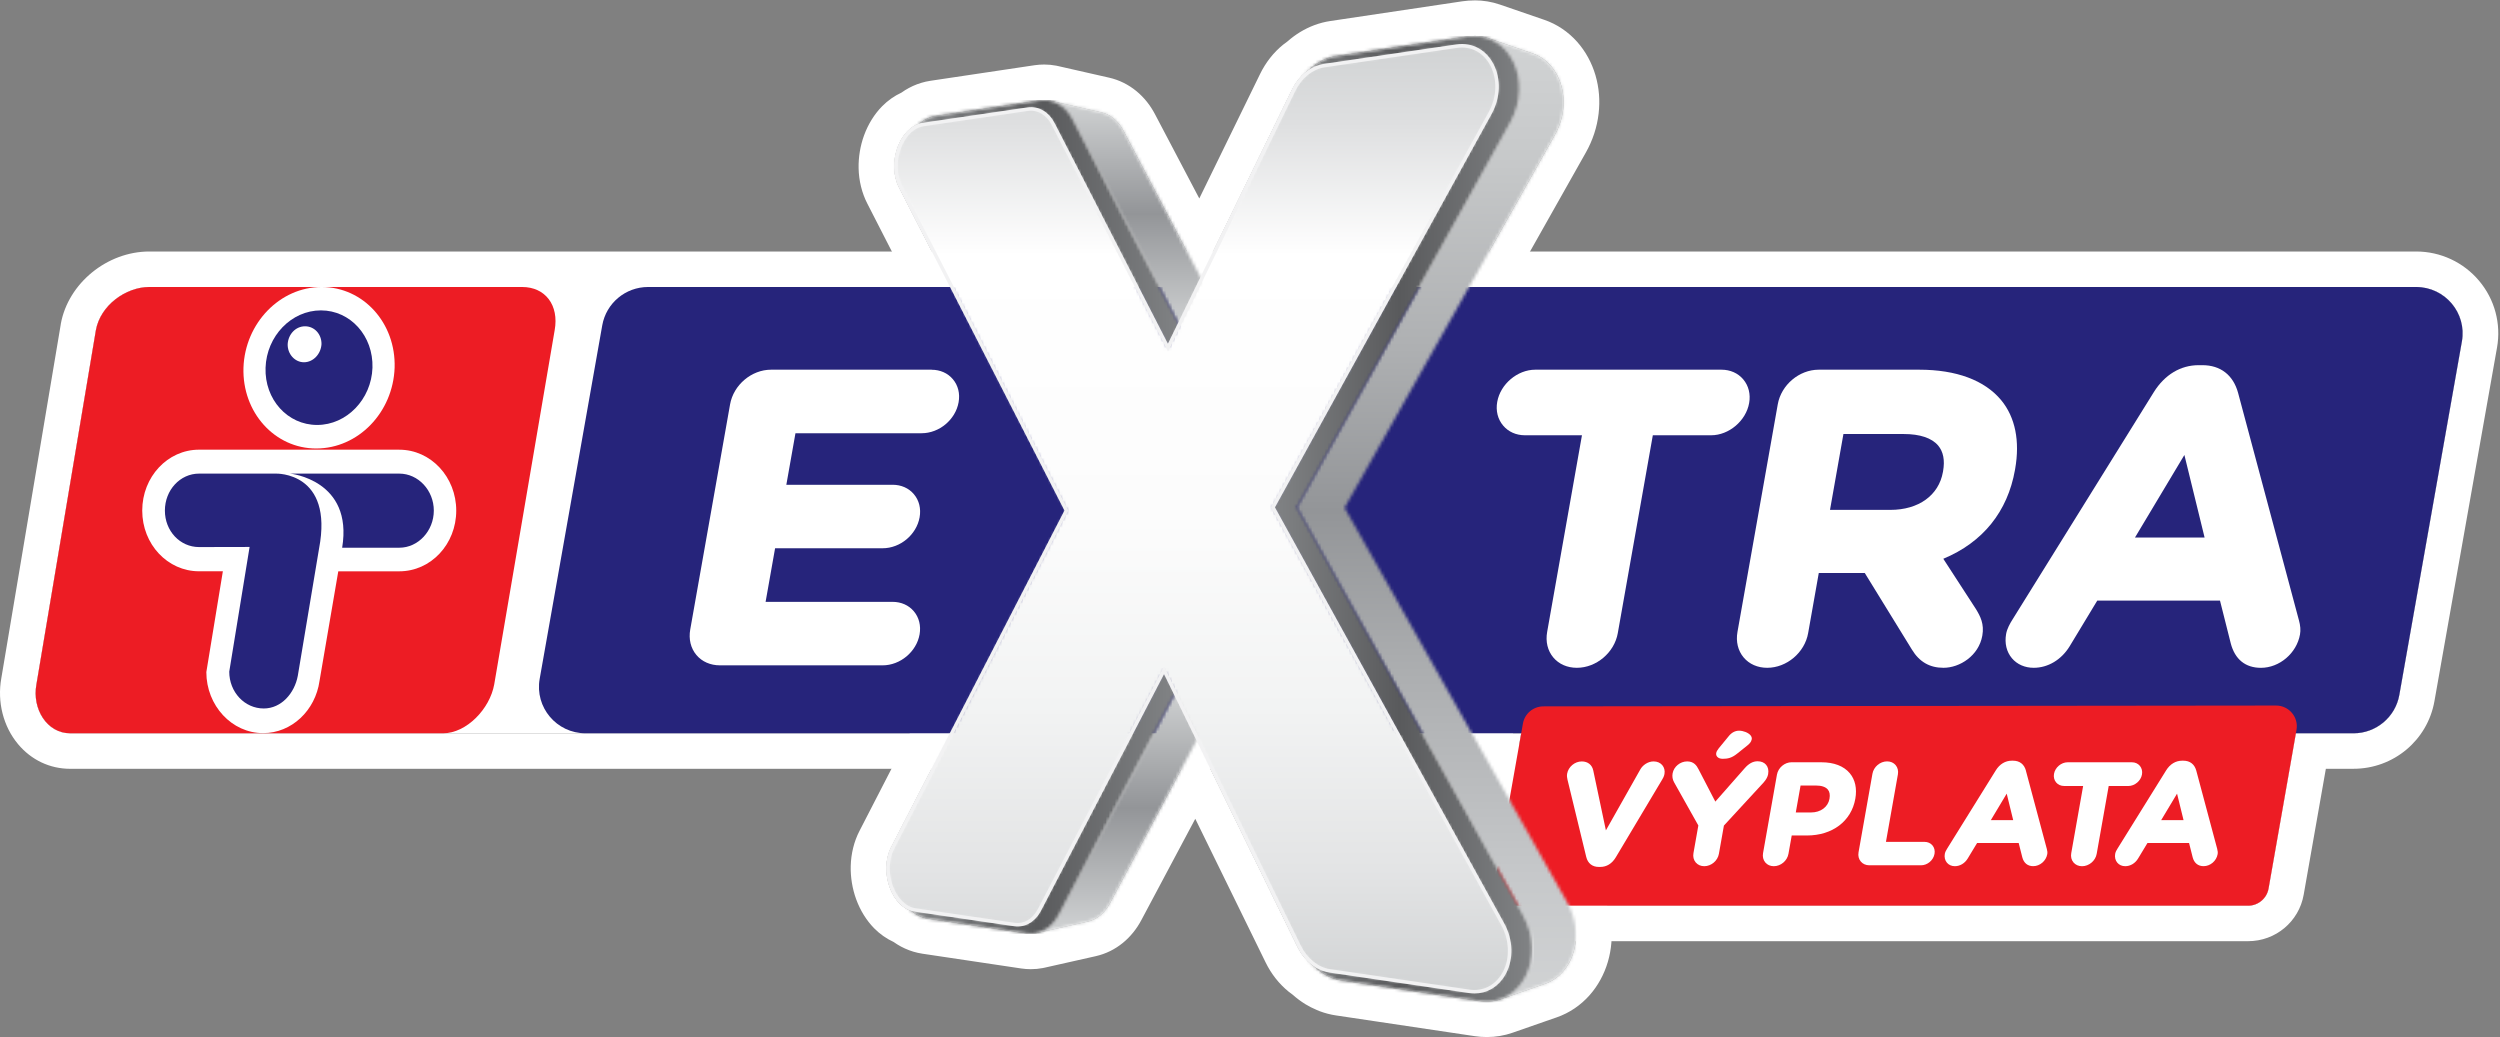
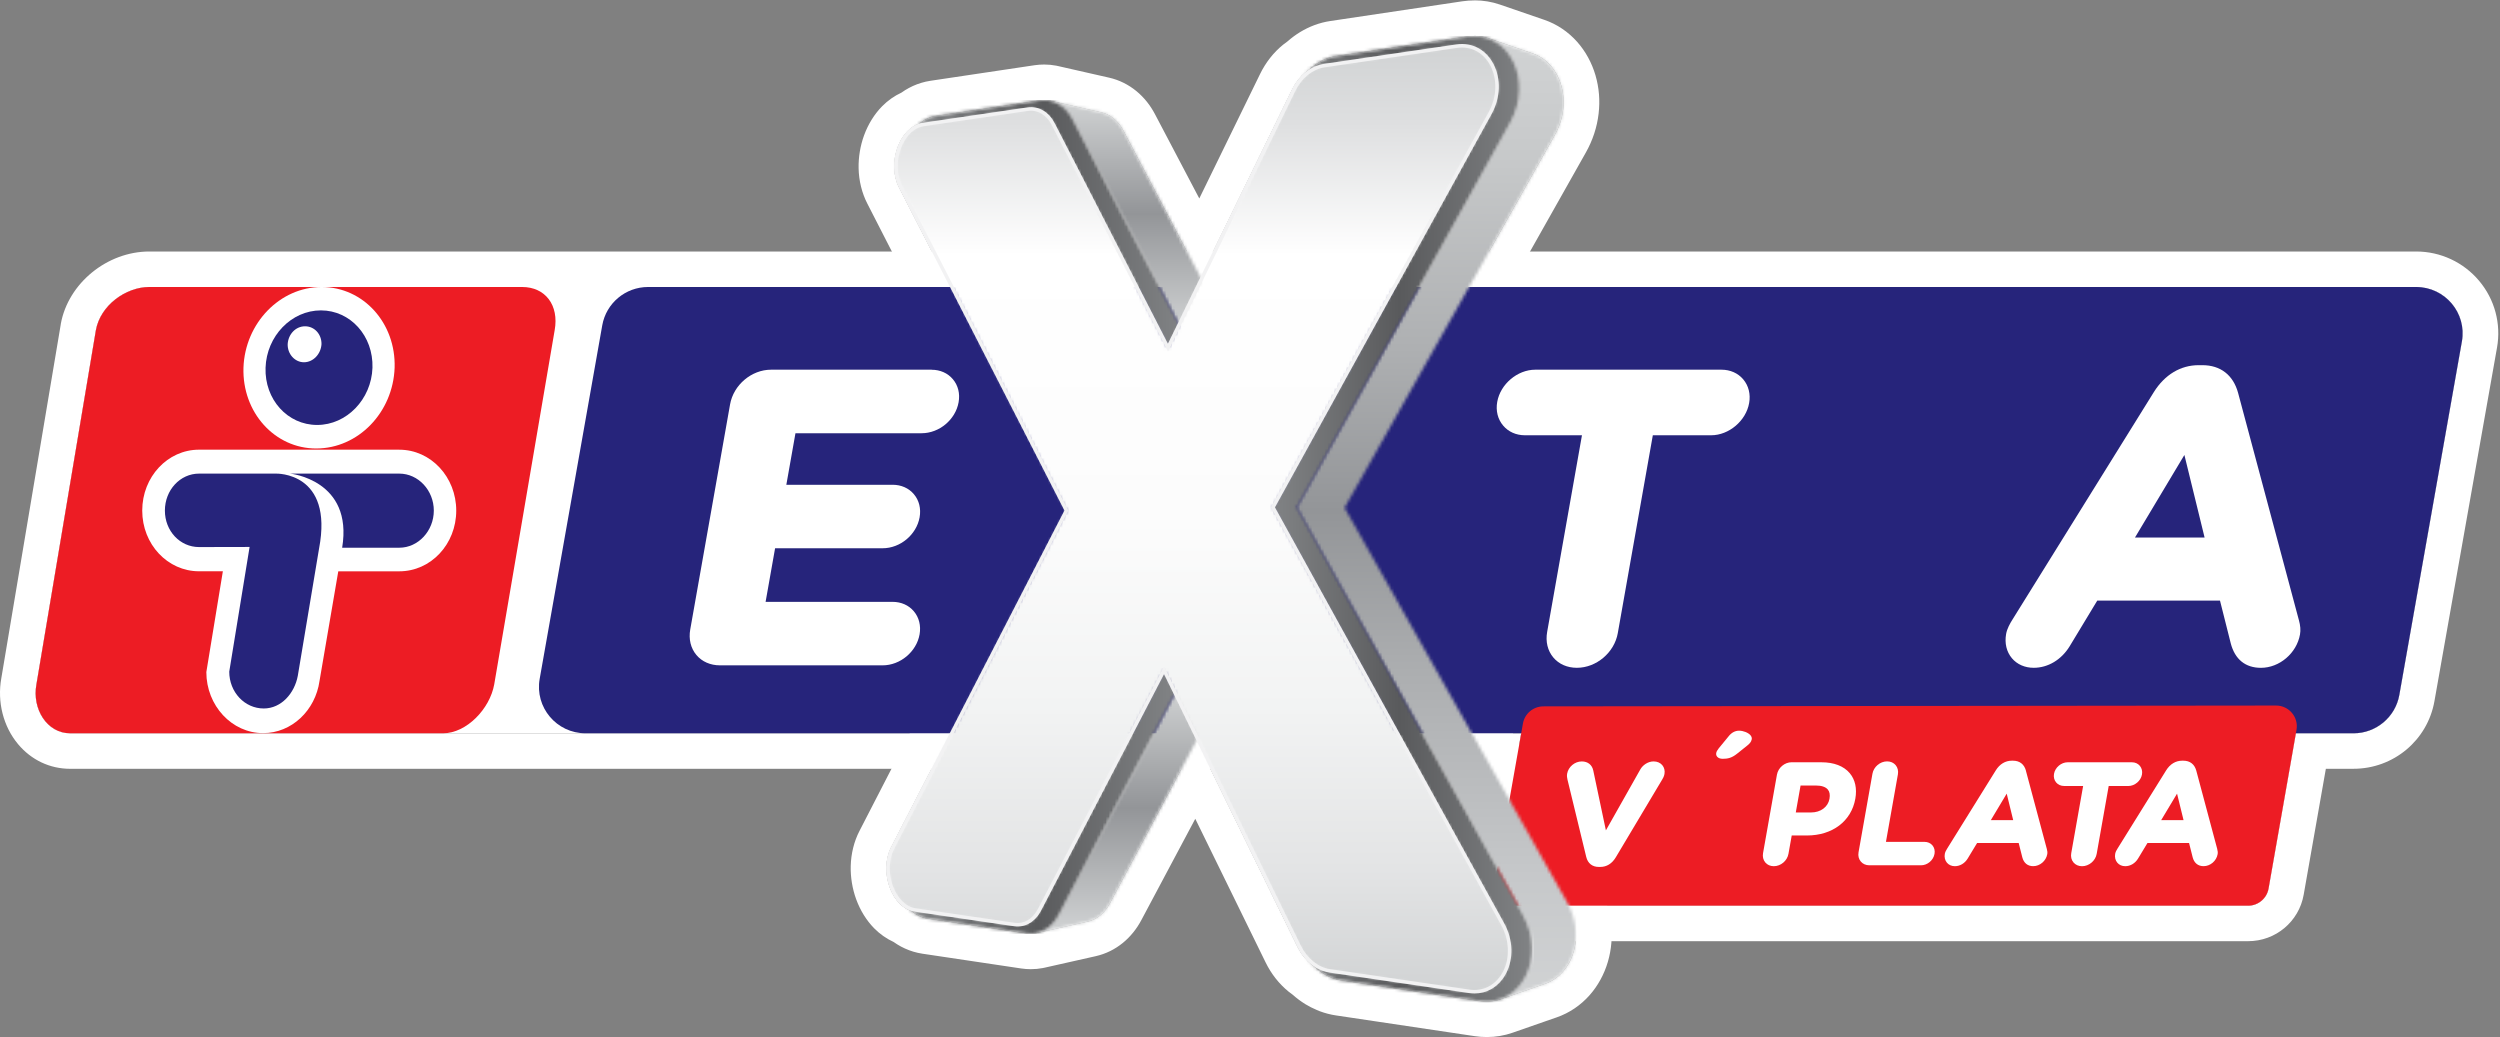
<svg xmlns="http://www.w3.org/2000/svg" width="822" height="341" viewBox="0 0 822 341" fill="none">
  <rect x="0" y="0" width="822" height="341" fill="#808080" stroke="none" />
  <g clip-path="url(#clip0_1_28)">
    <path d="M518.022 304.983C517.687 302.186 516.786 299.316 515.235 296.557L442.105 166.935L511.166 44.467C512.717 41.708 513.618 38.846 513.944 36.05C514.269 33.254 514.027 30.522 513.303 28.042C512.578 25.562 511.37 23.341 509.772 21.539C508.175 19.737 506.196 18.371 503.92 17.582L489.279 12.546C489.279 12.546 489.325 12.565 489.353 12.574C487.291 11.85 484.987 11.608 482.507 11.98L439.114 18.464C438.147 18.604 437.2 18.854 436.28 19.198C435.36 19.542 434.459 19.978 433.595 20.508C432.731 21.038 431.905 21.651 431.115 22.338C430.948 22.487 430.799 22.645 430.632 22.803C430.177 23.09 429.731 23.406 429.294 23.75C428.393 24.475 427.557 25.329 426.814 26.268C426.061 27.224 425.402 28.284 424.854 29.417L394.699 91.148L369.356 42.934C368.929 42.126 368.445 41.382 367.916 40.723C367.386 40.063 366.81 39.469 366.188 38.967C365.575 38.456 364.915 38.038 364.228 37.694C363.54 37.35 362.825 37.1 362.091 36.932L345.379 33.124C345.379 33.124 345.472 33.151 345.509 33.161C345.36 33.124 345.221 33.086 345.072 33.059C344.041 32.864 342.963 32.836 341.876 33.003L307.634 38.122C307.179 38.187 306.724 38.289 306.287 38.428C305.85 38.558 305.423 38.725 305.005 38.911C304.587 39.097 304.187 39.32 303.788 39.562C303.398 39.803 303.017 40.072 302.645 40.37L302.236 40.695C300.852 41.141 299.542 41.958 298.39 43.12C297.016 44.513 295.873 46.371 295.102 48.489C294.331 50.589 293.95 52.874 294.006 55.085C294.052 57.454 294.6 59.711 295.585 61.625L349.986 167.883L293.002 278.562C292.018 280.467 291.47 282.724 291.414 285.093C291.367 287.304 291.739 289.589 292.501 291.689C293.272 293.807 294.396 295.665 295.771 297.058C296.932 298.238 298.251 299.056 299.645 299.492C299.691 299.53 299.747 299.576 299.793 299.604C299.877 299.669 299.998 299.762 300.081 299.836C300.444 300.124 300.824 300.393 301.215 300.626C301.605 300.867 302.004 301.081 302.413 301.267C302.822 301.453 303.249 301.61 303.676 301.741C304.104 301.871 304.55 301.973 305.005 302.038L337.519 306.896C338.588 307.054 339.647 307.036 340.659 306.841C341.152 306.748 341.635 306.608 342.099 306.432C341.718 306.571 341.338 306.692 340.938 306.776L357.697 303.004C358.422 302.837 359.128 302.586 359.806 302.251C360.484 301.917 361.134 301.499 361.738 300.997C362.351 300.496 362.918 299.92 363.448 299.269C363.977 298.619 364.451 297.895 364.878 297.096L393.417 243.484L426.647 311.356C427.204 312.489 427.864 313.548 428.625 314.505C429.378 315.462 430.214 316.307 431.115 317.032C431.524 317.357 431.951 317.654 432.378 317.933C432.527 318.072 432.666 318.221 432.815 318.351C432.824 318.36 432.843 318.379 432.852 318.388C433.642 319.094 434.487 319.716 435.351 320.246C436.039 320.664 436.745 321.017 437.469 321.324C437.664 321.407 437.869 321.509 438.064 321.584C438.528 321.76 439.002 321.909 439.485 322.03C439.968 322.15 440.451 322.253 440.934 322.327L486.538 329.136C489.056 329.508 491.388 329.266 493.478 328.523C493.459 328.523 493.441 328.542 493.432 328.542C498.29 326.851 503.139 325.16 507.998 323.47C510.283 322.671 512.262 321.296 513.86 319.493C515.458 317.682 516.665 315.452 517.39 312.981C518.115 310.501 518.356 307.77 518.031 304.964L518.022 304.983Z" fill="white" />
    <path d="M484.783 11.804C486.409 11.804 487.932 12.073 489.353 12.565C489.326 12.565 489.307 12.547 489.288 12.537L503.929 17.573C506.205 18.353 508.184 19.728 509.782 21.53C511.38 23.332 512.587 25.562 513.312 28.033C514.037 30.513 514.278 33.245 513.953 36.041C513.628 38.837 512.727 41.708 511.175 44.458L442.114 166.926L515.244 296.548C516.796 299.307 517.697 302.177 518.031 304.974C518.366 307.779 518.115 310.501 517.39 312.991C516.666 315.471 515.458 317.701 513.86 319.503C512.262 321.305 510.283 322.689 507.998 323.479C503.14 325.17 498.29 326.861 493.432 328.551C493.45 328.551 493.46 328.533 493.478 328.533C492.038 329.044 490.487 329.313 488.833 329.313C488.081 329.313 487.319 329.257 486.529 329.137L440.925 322.327C440.433 322.253 439.95 322.151 439.476 322.03C438.993 321.909 438.519 321.751 438.055 321.584C437.85 321.51 437.655 321.407 437.46 321.324C436.736 321.017 436.029 320.673 435.342 320.246C434.469 319.707 433.633 319.085 432.843 318.388C432.834 318.379 432.815 318.36 432.806 318.351C432.657 318.221 432.518 318.072 432.369 317.933C431.942 317.654 431.515 317.366 431.106 317.032C430.205 316.307 429.369 315.453 428.616 314.505C427.864 313.548 427.195 312.48 426.637 311.356L393.408 243.484L364.869 297.096C364.442 297.895 363.968 298.619 363.438 299.27C362.909 299.92 362.342 300.496 361.729 300.998C361.116 301.499 360.475 301.917 359.797 302.252C359.119 302.586 358.413 302.837 357.688 303.004L340.929 306.776C341.319 306.683 341.709 306.571 342.09 306.432C341.616 306.609 341.143 306.748 340.65 306.841C340.084 306.952 339.508 307.008 338.922 307.008C338.458 307.008 337.984 306.971 337.52 306.906L305.005 302.047C304.55 301.982 304.113 301.88 303.677 301.75C303.249 301.62 302.822 301.462 302.413 301.276C302.004 301.09 301.605 300.877 301.215 300.635C300.825 300.394 300.453 300.134 300.081 299.846C299.998 299.781 299.877 299.688 299.793 299.613C299.747 299.576 299.691 299.53 299.645 299.502C298.251 299.065 296.932 298.238 295.771 297.068C294.396 295.674 293.272 293.816 292.501 291.698C291.739 289.599 291.367 287.314 291.414 285.103C291.47 282.743 292.018 280.485 293.003 278.572L349.987 167.892L295.585 61.635C294.6 59.721 294.052 57.463 294.006 55.094C293.959 52.874 294.34 50.598 295.102 48.499C295.873 46.38 297.016 44.523 298.391 43.129C299.543 41.959 300.852 41.141 302.237 40.704L302.645 40.379C303.017 40.082 303.398 39.813 303.788 39.571C304.178 39.33 304.587 39.106 305.005 38.921C305.423 38.726 305.85 38.568 306.287 38.438C306.724 38.308 307.17 38.205 307.634 38.131L341.877 33.012C342.36 32.938 342.833 32.901 343.307 32.901C343.902 32.901 344.496 32.957 345.072 33.068C345.221 33.096 345.36 33.133 345.509 33.17C345.462 33.161 345.416 33.142 345.379 33.133L362.091 36.942C362.825 37.109 363.541 37.369 364.228 37.704C364.915 38.047 365.575 38.475 366.188 38.977C366.801 39.487 367.387 40.073 367.916 40.732C368.446 41.401 368.929 42.135 369.356 42.943L394.699 91.158L424.854 29.427C425.402 28.302 426.061 27.243 426.814 26.277C427.557 25.33 428.393 24.484 429.294 23.76C429.722 23.416 430.168 23.1 430.632 22.812C430.79 22.663 430.948 22.496 431.115 22.348C431.905 21.66 432.732 21.047 433.596 20.517C434.459 19.988 435.361 19.551 436.28 19.208C437.209 18.864 438.157 18.613 439.114 18.474L482.507 11.989C483.278 11.878 484.04 11.822 484.783 11.822M484.783 0.135C483.454 0.135 482.107 0.238 480.77 0.433L437.377 6.917C435.63 7.177 433.874 7.632 432.174 8.264C430.558 8.868 428.988 9.63 427.492 10.54C426.043 11.423 424.659 12.445 423.367 13.578C423.34 13.606 423.312 13.624 423.284 13.652C422.819 13.977 422.364 14.321 421.927 14.665C420.339 15.947 418.88 17.433 417.589 19.078C416.335 20.685 415.229 22.45 414.319 24.317L394.327 65.257L379.742 37.518C378.98 36.069 378.089 34.703 377.095 33.458C376.054 32.158 374.902 30.987 373.657 29.965C372.357 28.897 370.954 27.987 369.486 27.253C367.953 26.491 366.346 25.915 364.702 25.543L347.999 21.744C347.766 21.688 347.543 21.642 347.32 21.595C346.001 21.344 344.664 21.214 343.326 21.214C342.267 21.214 341.208 21.298 340.158 21.447L305.915 26.565C304.884 26.723 303.881 26.946 302.906 27.243C301.977 27.522 301.038 27.875 300.137 28.284C299.273 28.683 298.428 29.139 297.61 29.64C297.192 29.9 296.783 30.17 296.393 30.458C294.08 31.526 291.925 33.04 290.067 34.917C287.521 37.49 285.459 40.807 284.112 44.485C282.858 47.913 282.236 51.666 282.31 55.317C282.393 59.433 283.387 63.455 285.171 66.93L336.841 167.855L282.589 273.221C280.805 276.677 279.811 280.69 279.718 284.805C279.634 288.447 280.248 292.191 281.492 295.628C282.83 299.316 284.874 302.623 287.41 305.206C289.277 307.11 291.46 308.634 293.801 309.711C294.21 309.999 294.619 310.278 295.037 310.529C295.864 311.04 296.7 311.486 297.545 311.867C298.446 312.275 299.375 312.628 300.304 312.907C301.261 313.195 302.274 313.418 303.286 313.576L335.792 318.435C336.832 318.593 337.891 318.667 338.941 318.667C340.26 318.667 341.589 318.546 342.88 318.295C343.103 318.249 343.316 318.202 343.539 318.156L360.298 314.384C361.933 314.013 363.531 313.446 365.036 312.703C366.504 311.978 367.898 311.077 369.189 310.027C370.434 309.015 371.576 307.853 372.607 306.581C373.601 305.354 374.493 303.998 375.255 302.568L393.008 269.217L416.149 316.474C417.069 318.351 418.174 320.107 419.428 321.705C420.729 323.358 422.188 324.835 423.776 326.117C424.176 326.433 424.584 326.749 425.03 327.056C426.387 328.263 427.78 329.294 429.229 330.186C430.372 330.883 431.57 331.496 432.917 332.063C433.215 332.202 433.577 332.36 433.939 332.49C434.85 332.825 435.704 333.103 436.559 333.317C437.442 333.549 438.343 333.735 439.234 333.865L484.829 340.675C486.176 340.879 487.533 340.981 488.87 340.981C491.778 340.981 494.63 340.507 497.333 339.56L507.599 335.983L511.9 334.488C516.006 333.057 519.731 330.539 522.676 327.204C525.398 324.129 527.47 320.339 528.668 316.242C529.857 312.173 530.201 307.918 529.699 303.599C529.17 299.13 527.758 294.838 525.491 290.816L455.585 166.917L521.422 50.161C523.689 46.139 525.101 41.838 525.621 37.379C526.132 33.068 525.779 28.813 524.59 24.744C523.392 20.638 521.311 16.848 518.589 13.782C515.634 10.447 511.9 7.939 507.784 6.527L493.144 1.492C490.477 0.581 487.681 0.117 484.82 0.117L484.783 0.135Z" fill="white" />
    <path d="M794.405 94.363H49.097C41.358 94.363 33.016 100.401 31.53 108.549L11.975 225.034C10.498 233.079 15.44 241.106 23.095 241.106H116.374C116.374 241.106 116.374 241.106 116.384 241.106H500.195L491.574 289.794C490.84 293.965 494.054 297.783 498.309 297.783H739.196C742.512 297.783 745.355 295.414 745.931 292.154L754.923 241.097H773.856C781.288 241.097 787.642 235.783 788.924 228.499L809.501 112.246C811.155 102.91 803.946 94.354 794.433 94.354L794.405 94.363Z" fill="white" />
    <path d="M794.405 94.363C803.918 94.363 811.127 102.919 809.474 112.255L788.897 228.509C787.605 235.792 781.251 241.106 773.828 241.106H754.896L745.903 292.163C745.327 295.414 742.484 297.793 739.168 297.793H498.281C494.036 297.793 490.812 293.975 491.546 289.803L500.167 241.115H116.374C116.374 241.115 116.374 241.115 116.365 241.115H23.085C15.43 241.115 10.488 233.089 11.965 225.044L31.52 108.558C33.007 100.411 41.349 94.372 49.088 94.372H794.396M794.405 82.695H49.097C35.218 82.695 22.435 93.137 20.001 106.458L19.983 106.542V106.625L0.427 223.037C-0.966 230.803 1.087 238.886 5.936 244.673C10.312 249.903 16.406 252.783 23.085 252.783H115.826H116.374H486.223L480.027 287.778C479.07 293.176 480.556 298.675 484.086 302.865C487.616 307.064 492.8 309.461 498.3 309.461H739.186C748.207 309.461 755.89 303.041 757.45 294.188L764.743 252.774H773.838C786.974 252.774 798.168 243.419 800.444 230.534L821.021 114.28C822.414 106.43 820.259 98.413 815.113 92.31C809.966 86.197 802.423 82.695 794.415 82.695H794.405Z" fill="white" />
    <path d="M773.829 241.106H192.514C183.001 241.106 175.792 232.55 177.446 223.214L198.023 106.96C199.314 99.677 205.669 94.363 213.091 94.363H794.406C803.919 94.363 811.127 102.919 809.474 112.256L788.897 228.509C787.605 235.792 781.251 241.106 773.829 241.106Z" fill="#26247B" />
    <path d="M306.315 121.555H253.521C247.101 121.555 241.184 126.563 240.05 132.945L226.952 206.966C226.385 210.153 227.11 213.144 228.986 215.374C230.826 217.557 233.575 218.765 236.725 218.765H290.197C296.003 218.765 301.345 214.296 302.358 208.592C302.859 205.731 302.19 203.028 300.472 200.993C298.781 198.986 296.301 197.89 293.486 197.89H251.728L254.849 180.267H290.206C296.013 180.267 301.354 175.799 302.367 170.095C302.878 167.234 302.209 164.53 300.49 162.496C298.8 160.489 296.319 159.393 293.495 159.393H258.547L261.547 142.448H303.027C308.833 142.448 314.174 137.98 315.187 132.276C315.698 129.415 315.029 126.711 313.301 124.677C311.62 122.679 309.13 121.574 306.315 121.574V121.555Z" fill="white" />
    <path d="M575.118 132.535C575.638 129.608 574.95 126.84 573.185 124.74C571.448 122.687 568.912 121.554 566.023 121.554H504.793C498.931 121.554 493.32 126.301 492.289 132.135C491.769 135.062 492.456 137.83 494.231 139.929C495.959 141.982 498.504 143.116 501.393 143.116H520.149L508.704 207.783C508.138 210.969 508.862 213.96 510.729 216.181C512.569 218.373 515.319 219.572 518.468 219.572C524.887 219.572 530.805 214.564 531.929 208.182L543.448 143.116H562.613C568.475 143.116 574.086 138.369 575.118 132.535Z" fill="white" />
-     <path d="M638.967 183.722C651.964 178.315 660.102 168.236 662.526 154.505L662.573 154.227C664.199 145.011 662.619 137.189 658.002 131.596C652.568 125.028 643.25 121.554 631.052 121.554H597.99C591.57 121.554 585.653 126.561 584.529 132.943L571.281 207.773C570.714 210.96 571.439 213.951 573.316 216.181C575.155 218.364 577.905 219.572 581.054 219.572C587.473 219.572 593.391 214.564 594.515 208.182L598.017 188.395H613.132L628.646 213.598C631.089 217.621 634.48 219.572 639.014 219.572C644.374 219.572 650.617 215.614 651.787 209C652.465 205.182 651.165 202.655 649.632 200.174L638.958 183.731L638.967 183.722ZM638.884 154.914L638.837 155.183C637.472 162.875 630.848 167.65 621.549 167.65H601.706L606.118 142.707H625.961C631.275 142.707 635.177 144.017 637.267 146.497C638.967 148.523 639.515 151.347 638.884 154.914Z" fill="white" />
    <path d="M755.871 203.891L735.888 129.191C734.281 123.31 730.11 120.068 724.127 120.068H722.901C716.983 120.068 711.772 123.199 708.205 128.884L661.783 203.575C660.882 204.996 659.925 206.687 659.609 208.461C659.07 211.499 659.749 214.332 661.523 216.432C663.232 218.457 665.778 219.572 668.685 219.572C673.377 219.572 677.78 216.934 680.493 212.512L689.578 197.481H729.934L733.473 211.536C734.848 216.803 738.285 219.581 743.395 219.581C749.507 219.581 755.156 214.76 756.243 208.601C756.493 207.188 756.373 205.693 755.88 203.9L755.871 203.891ZM724.871 176.736H701.98L718.228 149.591L724.871 176.736Z" fill="white" />
    <path d="M145.665 241.106C153.376 241.106 161.068 233.08 162.498 225.035L182.379 108.549C183.847 100.402 179.341 94.363 171.668 94.363H49.097C41.358 94.363 33.016 100.402 31.53 108.549L11.975 225.035C10.497 233.08 15.44 241.106 23.095 241.106H145.674H145.665Z" fill="#ED1C24" />
    <path d="M103.963 147.464C117.796 147.464 129.231 135.601 129.752 120.914C130.207 106.217 119.449 94.363 105.765 94.363C92.081 94.363 80.552 106.217 80.051 120.914C79.605 135.601 90.335 147.464 103.954 147.464" fill="white" />
    <path d="M104.278 139.725C113.977 139.725 122.115 131.29 122.468 120.922C122.793 110.481 115.222 102.055 105.523 102.055C95.825 102.055 87.659 110.481 87.315 120.922C86.971 131.29 94.496 139.725 104.278 139.725Z" fill="#26247B" />
    <path d="M99.94 119.111C102.987 119.111 105.524 116.398 105.709 113.147C105.765 109.914 103.415 107.285 100.303 107.285C97.191 107.285 94.775 109.914 94.589 113.147C94.496 116.398 96.94 119.111 99.94 119.111Z" fill="white" />
    <path d="M131.284 147.854H65.447C55.126 147.854 46.765 156.781 46.765 167.883C46.765 178.984 55.126 187.837 65.447 187.837H73.278L67.844 220.974C67.844 232.001 76.223 241.05 86.507 241.05C95.899 241.05 103.684 233.609 105.059 223.891L111.227 187.847H131.294C141.689 187.847 150.013 178.91 150.013 167.892C150.013 156.874 141.689 147.863 131.294 147.863" fill="white" />
    <path d="M90.762 155.723H65.447C59.223 155.723 54.216 161.139 54.216 167.883C54.216 174.627 59.223 179.876 65.447 179.876L82.067 179.839L75.378 220.845C75.378 227.552 80.423 232.949 86.721 232.949C92.509 232.949 96.847 227.933 97.915 222.21L104.901 180.396C109.741 155.109 90.762 155.723 90.762 155.723Z" fill="#26247B" />
    <path d="M131.284 180.09C137.527 180.09 142.637 174.535 142.637 167.883C142.637 161.231 137.527 155.723 131.284 155.723H95.388C95.388 155.723 116.198 157.776 112.5 180.099H131.284V180.09Z" fill="#26247B" />
    <path d="M739.177 297.793H498.291C494.045 297.793 490.821 293.975 491.555 289.804L500.743 237.882C501.319 234.631 504.162 232.253 507.478 232.253L748.356 231.983C752.61 231.983 755.825 235.801 755.091 239.973L745.903 292.163C745.327 295.415 742.484 297.793 739.168 297.793" fill="#ED1C24" />
    <path d="M543.746 250.349C541.749 250.349 540.104 251.65 539.361 252.941L528.018 273.026L523.866 253.34C523.475 251.473 522.063 250.358 520.085 250.358C517.781 250.358 515.672 252.133 515.273 254.39C515.142 255.133 515.263 255.802 515.393 256.36L521.552 281.749C522.073 283.876 523.55 285.047 525.696 285.047H526.17C528.269 285.047 530.025 283.96 531.26 281.907L546.542 256.295C546.719 256.016 547.146 255.282 547.276 254.502C547.471 253.405 547.22 252.365 546.561 251.585C545.892 250.795 544.898 250.358 543.746 250.358V250.349Z" fill="white" />
-     <path d="M581.37 254.484C581.583 253.294 581.342 252.217 580.692 251.455C580.051 250.703 579.084 250.303 577.895 250.303C576.372 250.303 574.96 251.074 573.603 252.653L563.998 263.569L558.442 252.867C557.857 251.697 556.9 250.35 554.745 250.35C552.441 250.35 550.342 252.077 549.951 254.288C549.766 255.32 549.933 256.314 550.453 257.243L558.414 271.419L556.807 280.523C556.603 281.675 556.863 282.762 557.551 283.57C558.219 284.36 559.213 284.806 560.356 284.806C562.66 284.806 564.778 283.013 565.178 280.727L566.822 271.447L579.856 257.308C580.701 256.36 581.221 255.413 581.379 254.493L581.37 254.484Z" fill="white" />
    <path d="M566.422 249.495C568.085 249.495 569.386 249.226 571.142 247.823L574.533 245.11C575.155 244.618 575.815 243.986 575.972 243.076C576.028 242.76 576 242.277 575.564 241.756C574.839 240.902 573.223 240.251 571.801 240.251C570.519 240.251 569.339 240.874 568.401 242.054L565.103 246.076C564.639 246.662 564.369 247.154 564.295 247.6C564.211 248.046 564.323 248.473 564.602 248.807C564.973 249.253 565.624 249.495 566.432 249.495H566.422Z" fill="white" />
    <path d="M598.891 250.628H589.081C586.786 250.628 584.668 252.421 584.259 254.706L579.689 280.523C579.484 281.675 579.745 282.752 580.423 283.57C581.092 284.369 582.086 284.806 583.228 284.806C585.532 284.806 587.65 283.013 588.05 280.727L589.118 274.707H594.125C602.495 274.707 608.729 270.007 610.03 262.631C610.624 259.258 609.992 256.351 608.19 254.214C606.221 251.873 602.997 250.637 598.882 250.637L598.891 250.628ZM601.529 262.658C601.056 265.334 598.631 267.136 595.491 267.136H590.456L592.026 258.283H597.126C598.928 258.283 600.257 258.738 600.981 259.593C601.585 260.308 601.771 261.302 601.529 262.658Z" fill="white" />
    <path d="M632.789 276.816H620.099L624.029 254.622C624.233 253.47 623.973 252.393 623.286 251.575C622.617 250.776 621.623 250.34 620.48 250.34C618.176 250.34 616.058 252.133 615.659 254.418L611.088 280.235C610.884 281.387 611.144 282.464 611.831 283.272C612.5 284.071 613.494 284.508 614.637 284.508H631.628C633.746 284.508 635.688 282.864 636.069 280.755C636.255 279.696 636.013 278.702 635.381 277.949C634.759 277.215 633.839 276.807 632.789 276.807V276.816Z" fill="white" />
    <path d="M666.131 253.396C665.555 251.278 664.05 250.117 661.895 250.117H661.468C659.359 250.117 657.51 251.232 656.247 253.248L640.231 279.008C639.915 279.51 639.571 280.114 639.451 280.755C639.256 281.851 639.506 282.882 640.147 283.653C640.77 284.396 641.699 284.805 642.758 284.805C644.439 284.805 646.019 283.867 646.985 282.278L650.069 277.178H663.744L664.933 281.888C665.425 283.765 666.698 284.796 668.528 284.796C670.72 284.796 672.746 283.068 673.136 280.866C673.229 280.355 673.192 279.817 673.006 279.166L666.113 253.396H666.131ZM661.932 269.663H654.584L659.805 260.949L661.941 269.663H661.932Z" fill="white" />
    <path d="M704.284 254.632C704.47 253.573 704.219 252.56 703.578 251.798C702.947 251.046 702.018 250.637 700.968 250.637H679.843C677.734 250.637 675.718 252.337 675.356 254.436C675.17 255.496 675.421 256.508 676.062 257.27C676.694 258.022 677.623 258.431 678.672 258.431H684.934L681.023 280.532C680.818 281.684 681.078 282.771 681.766 283.579C682.435 284.368 683.429 284.814 684.571 284.814C686.875 284.814 688.993 283.021 689.393 280.736L693.341 258.44H699.797C701.906 258.44 703.922 256.74 704.284 254.641V254.632Z" fill="white" />
    <path d="M729.033 279.166L722.14 253.396C721.564 251.278 720.059 250.117 717.904 250.117H717.477C715.368 250.117 713.519 251.232 712.256 253.248L696.24 279.008C695.915 279.51 695.58 280.114 695.469 280.755C695.274 281.851 695.525 282.882 696.166 283.653C696.788 284.396 697.717 284.805 698.776 284.805C700.458 284.805 702.037 283.867 703.003 282.278L706.087 277.178H719.762L720.951 281.888C721.443 283.765 722.716 284.796 724.546 284.796C726.748 284.796 728.773 283.068 729.154 280.866C729.247 280.355 729.21 279.817 729.024 279.166H729.033ZM717.941 269.663H710.593L715.814 260.949L717.95 269.663H717.941Z" fill="white" />
    <mask id="mask0_1_28" style="mask-type:luminance" maskUnits="userSpaceOnUse" x="345" y="33" width="60" height="77">
      <path d="M347.553 33.895C348.25 34.248 348.909 34.685 349.532 35.196C350.154 35.716 350.739 36.32 351.278 36.998C351.817 37.676 352.3 38.438 352.727 39.274L387.908 107.248L404.138 109.078L369.366 42.934C368.938 42.126 368.455 41.383 367.926 40.723C367.396 40.064 366.82 39.469 366.198 38.967C365.585 38.456 364.925 38.038 364.238 37.695C363.55 37.351 362.835 37.1 362.101 36.924L345.388 33.115C346.132 33.282 346.856 33.542 347.553 33.895Z" fill="white" />
    </mask>
    <g mask="url(#mask0_1_28)">
      <path d="M404.138 33.115H345.388V109.078H404.138V33.115Z" fill="url(#paint0_linear_1_28)" />
    </g>
    <mask id="mask1_1_28" style="mask-type:luminance" maskUnits="userSpaceOnUse" x="340" y="225" width="63" height="82">
      <path d="M386.608 227.431L348.203 300.728C347.776 301.546 347.293 302.289 346.763 302.958C346.234 303.627 345.658 304.212 345.035 304.723C344.422 305.234 343.763 305.661 343.084 306.005C342.397 306.349 341.691 306.599 340.957 306.767L357.716 302.995C358.441 302.828 359.147 302.577 359.825 302.242C360.503 301.908 361.153 301.49 361.757 300.988C362.37 300.487 362.937 299.911 363.466 299.26C363.987 298.61 364.47 297.885 364.897 297.086L402.865 225.759L386.617 227.412L386.608 227.431Z" fill="white" />
    </mask>
    <g mask="url(#mask1_1_28)">
      <path d="M402.846 225.778H340.948V306.767H402.846V225.778Z" fill="url(#paint1_linear_1_28)" />
    </g>
    <mask id="mask2_1_28" style="mask-type:luminance" maskUnits="userSpaceOnUse" x="426" y="12" width="93" height="317">
      <path d="M495.253 16.597C496.878 18.455 498.114 20.75 498.857 23.305C499.6 25.869 499.842 28.683 499.507 31.582C499.173 34.471 498.253 37.434 496.674 40.296L426.415 166.842L500.817 300.775C502.406 303.636 503.325 306.599 503.66 309.498C503.994 312.396 503.753 315.211 503.01 317.775C502.266 320.33 501.04 322.634 499.405 324.492C497.779 326.35 495.754 327.762 493.432 328.579C498.29 326.889 503.14 325.198 507.998 323.507C510.274 322.717 512.262 321.333 513.851 319.531C515.449 317.719 516.656 315.499 517.381 313.019C518.106 310.538 518.347 307.807 518.022 305.002C517.688 302.205 516.786 299.335 515.235 296.576L442.105 166.954L511.166 44.476C512.718 41.726 513.619 38.856 513.944 36.059C514.269 33.263 514.027 30.532 513.303 28.052C512.578 25.571 511.37 23.351 509.773 21.549C508.175 19.747 506.196 18.381 503.92 17.591L489.279 12.556C491.602 13.355 493.618 14.767 495.243 16.616" fill="white" />
    </mask>
    <g mask="url(#mask2_1_28)">
      <path d="M518.356 12.546H426.415V328.569H518.356V12.546Z" fill="url(#paint2_linear_1_28)" />
    </g>
    <mask id="mask3_1_28" style="mask-type:luminance" maskUnits="userSpaceOnUse" x="299" y="32" width="89" height="83">
      <path d="M341.895 32.985L307.653 38.103C307.198 38.168 306.742 38.27 306.306 38.401C305.869 38.531 305.442 38.698 305.024 38.884C304.606 39.069 304.206 39.292 303.807 39.534C303.417 39.776 303.036 40.045 302.664 40.342L302.079 40.807C301.995 40.872 301.874 40.965 301.791 41.039C301.772 41.057 301.735 41.076 301.707 41.104L299.738 42.674C299.877 42.562 300.035 42.469 300.184 42.358C300.332 42.256 300.481 42.135 300.63 42.042C300.769 41.959 300.918 41.894 301.057 41.81C301.224 41.717 301.391 41.615 301.568 41.531C301.893 41.383 302.218 41.262 302.562 41.16C302.906 41.057 303.249 40.983 303.602 40.927L337.919 35.883C338.765 35.762 339.591 35.781 340.39 35.939C341.189 36.097 341.96 36.394 342.685 36.812C343.41 37.23 344.078 37.778 344.692 38.447C345.305 39.116 345.843 39.896 346.299 40.788L384.043 114.299L387.917 107.229L352.737 39.255C352.142 38.103 351.445 37.1 350.656 36.245C349.866 35.391 348.993 34.685 348.054 34.146C347.125 33.607 346.122 33.235 345.091 33.031C344.515 32.919 343.92 32.864 343.326 32.864C342.852 32.864 342.378 32.901 341.895 32.975" fill="white" />
    </mask>
    <g mask="url(#mask3_1_28)">
      <path d="M387.908 32.882H299.738V114.317H387.908V32.882Z" fill="url(#paint3_linear_1_28)" />
    </g>
    <mask id="mask4_1_28" style="mask-type:luminance" maskUnits="userSpaceOnUse" x="297" y="220" width="90" height="88">
      <path d="M341.784 299.177C341.328 300.05 340.799 300.821 340.195 301.472C339.601 302.122 338.932 302.661 338.216 303.079C337.51 303.487 336.749 303.775 335.959 303.933C335.169 304.091 334.361 304.11 333.525 303.989L300.945 299.205C300.592 299.158 300.258 299.075 299.923 298.982C299.728 298.926 299.543 298.842 299.347 298.768C299.217 298.712 299.078 298.675 298.939 298.62C298.799 298.554 298.669 298.471 298.53 298.397C298.353 298.304 298.177 298.22 298.01 298.118C297.889 298.044 297.777 297.951 297.657 297.867C297.48 297.746 297.304 297.635 297.136 297.505C297.183 297.542 297.239 297.588 297.285 297.626C297.332 297.663 297.387 297.709 297.434 297.746C297.527 297.811 297.638 297.913 297.731 297.979C297.815 298.053 297.935 298.146 298.028 298.211C298.075 298.248 298.13 298.294 298.177 298.332C298.27 298.406 298.381 298.499 298.474 298.564C298.558 298.629 298.679 298.731 298.771 298.796C298.818 298.833 298.874 298.88 298.92 298.917C299.004 298.982 299.125 299.084 299.217 299.149C299.264 299.186 299.32 299.233 299.366 299.261C299.45 299.326 299.57 299.428 299.654 299.493C299.7 299.53 299.756 299.576 299.803 299.604C299.886 299.669 300.007 299.762 300.091 299.836C300.453 300.124 300.834 300.394 301.215 300.626C301.605 300.868 302.004 301.081 302.413 301.267C302.822 301.453 303.249 301.611 303.677 301.741C304.113 301.871 304.55 301.973 305.005 302.038L337.52 306.897C338.588 307.055 339.647 307.036 340.66 306.841C341.681 306.646 342.657 306.284 343.577 305.754C344.496 305.225 345.36 304.537 346.131 303.701C346.912 302.865 347.608 301.871 348.194 300.747L386.598 227.45L382.743 220.399L341.774 299.196L341.784 299.177Z" fill="white" />
    </mask>
    <g mask="url(#mask4_1_28)">
      <path d="M386.598 220.38H297.146V307.045H386.598V220.38Z" fill="url(#paint4_linear_1_28)" />
    </g>
    <mask id="mask5_1_28" style="mask-type:luminance" maskUnits="userSpaceOnUse" x="418" y="11" width="86" height="319">
      <path d="M427.483 26.37C427.483 26.37 427.483 26.37 427.492 26.361L427.52 26.324C427.52 26.324 427.492 26.351 427.483 26.37ZM482.516 11.98L439.123 18.464C438.157 18.604 437.209 18.855 436.29 19.198C435.37 19.542 434.469 19.979 433.605 20.508C432.741 21.038 431.914 21.642 431.124 22.338C430.344 23.026 429.601 23.797 428.914 24.633L427.762 26.045C427.762 26.045 427.724 26.091 427.706 26.11C427.706 26.11 427.697 26.128 427.687 26.128L427.529 26.324C427.706 26.119 427.892 25.915 428.068 25.72C428.152 25.627 428.235 25.525 428.319 25.432C428.458 25.283 428.607 25.153 428.756 25.014C428.904 24.874 429.053 24.716 429.211 24.586C429.276 24.531 429.341 24.484 429.406 24.428C429.647 24.224 429.898 24.01 430.149 23.825C430.279 23.732 430.418 23.648 430.549 23.555C430.744 23.425 430.939 23.286 431.134 23.165C431.273 23.081 431.422 23.007 431.57 22.924C432.109 22.626 432.657 22.357 433.224 22.152C433.939 21.883 434.683 21.697 435.426 21.586L478.986 15.185C481.606 14.795 483.975 15.287 485.963 16.421C487.96 17.554 489.567 19.338 490.654 21.511C491.75 23.685 492.317 26.259 492.243 28.962C492.168 31.665 491.444 34.499 489.948 37.211L418.546 166.824L494.073 303.859C495.578 306.581 496.302 309.423 496.377 312.136C496.451 314.849 495.875 317.422 494.77 319.605C493.673 321.788 492.048 323.563 490.041 324.705C488.044 325.839 485.656 326.331 483.018 325.941L437.237 319.215C436.475 319.103 435.732 318.908 435.008 318.639C434.283 318.37 433.577 318.026 432.899 317.608C432.221 317.19 431.57 316.707 430.948 316.159C430.335 315.61 429.75 315.007 429.211 314.338C429.675 314.914 430.14 315.48 430.604 316.056C430.744 316.224 430.892 316.381 431.041 316.549C431.598 317.199 432.184 317.812 432.806 318.36C432.815 318.369 432.825 318.388 432.843 318.397C433.633 319.103 434.478 319.726 435.351 320.255C436.039 320.673 436.745 321.026 437.47 321.333C437.665 321.417 437.869 321.519 438.064 321.593C438.529 321.77 439.002 321.918 439.485 322.048C439.968 322.169 440.452 322.271 440.935 322.346L486.539 329.164C489.939 329.675 493.023 329.044 495.606 327.594C498.207 326.136 500.297 323.851 501.718 321.045C503.149 318.239 503.892 314.923 503.799 311.43C503.706 307.937 502.759 304.277 500.817 300.774L426.415 166.842L496.674 40.295C498.606 36.812 499.545 33.161 499.647 29.677C499.749 26.194 499.006 22.886 497.584 20.09C496.172 17.294 494.091 15.008 491.518 13.559C489.539 12.444 487.273 11.813 484.792 11.813C484.049 11.813 483.287 11.868 482.507 11.989" fill="white" />
    </mask>
    <g mask="url(#mask5_1_28)">
      <path d="M503.892 11.803H418.556V329.666H503.892V11.803Z" fill="url(#paint5_linear_1_28)" />
    </g>
    <mask id="mask6_1_28" style="mask-type:luminance" maskUnits="userSpaceOnUse" x="292" y="15" width="205" height="312">
      <path d="M478.986 15.185L435.426 21.586C434.395 21.735 433.391 22.041 432.425 22.487C431.459 22.924 430.539 23.509 429.675 24.206C428.811 24.902 428.013 25.72 427.288 26.63C426.563 27.55 425.932 28.563 425.393 29.677L384.053 114.327L346.308 40.816C345.853 39.924 345.314 39.144 344.701 38.475C344.097 37.806 343.419 37.258 342.694 36.84C341.97 36.422 341.199 36.125 340.4 35.967C339.601 35.809 338.774 35.79 337.929 35.911L303.612 40.955C301.8 41.215 300.174 42.154 298.827 43.519C297.48 44.885 296.403 46.678 295.669 48.684C294.944 50.682 294.554 52.883 294.601 55.076C294.647 57.259 295.121 59.433 296.115 61.365L350.646 167.892L293.532 278.841C292.538 280.764 292.055 282.929 292.009 285.121C291.962 287.304 292.334 289.506 293.058 291.503C293.783 293.501 294.861 295.303 296.198 296.669C297.545 298.034 299.162 298.972 300.964 299.233L333.544 304.017C334.371 304.138 335.188 304.119 335.978 303.961C336.767 303.803 337.52 303.515 338.226 303.106C338.941 302.698 339.601 302.159 340.205 301.499C340.808 300.849 341.338 300.078 341.793 299.205L382.761 220.408L427.186 311.142C427.725 312.248 428.375 313.27 429.09 314.199C429.815 315.118 430.623 315.936 431.487 316.632C432.351 317.329 433.28 317.914 434.246 318.351C435.212 318.797 436.225 319.094 437.256 319.252L483.036 325.978C485.675 326.368 488.062 325.876 490.06 324.743C492.066 323.609 493.683 321.826 494.788 319.642C495.894 317.459 496.47 314.886 496.395 312.173C496.321 309.461 495.596 306.618 494.091 303.896L418.565 166.861L489.967 37.249C491.462 34.536 492.187 31.703 492.261 28.999C492.336 26.296 491.769 23.723 490.673 21.549C489.586 19.375 487.979 17.601 485.981 16.458C484.449 15.585 482.683 15.092 480.751 15.092C480.184 15.092 479.599 15.129 479.005 15.222" fill="white" />
    </mask>
    <g mask="url(#mask6_1_28)">
      <path d="M496.46 15.055H291.953V326.34H496.46V15.055Z" fill="url(#paint6_linear_1_28)" />
    </g>
    <path d="M484.774 326.647C484.17 326.647 483.557 326.6 482.944 326.508L437.163 319.782C436.095 319.624 435.026 319.308 433.995 318.834C432.992 318.379 432.026 317.775 431.115 317.041C430.205 316.316 429.369 315.462 428.626 314.514C427.864 313.548 427.204 312.489 426.647 311.365L382.734 221.662L342.295 299.446C341.821 300.357 341.254 301.174 340.613 301.861C339.972 302.549 339.266 303.134 338.505 303.571C337.743 304.017 336.925 304.323 336.071 304.49C335.207 304.658 334.333 304.676 333.442 304.546L300.862 299.762C299.023 299.493 297.267 298.554 295.771 297.031C294.396 295.637 293.272 293.779 292.501 291.661C291.739 289.552 291.368 287.276 291.414 285.065C291.47 282.706 292.018 280.448 293.003 278.535L349.987 167.855L295.585 61.597C294.601 59.684 294.062 57.426 294.006 55.057C293.96 52.846 294.34 50.561 295.102 48.461C295.873 46.343 297.007 44.495 298.391 43.092C299.887 41.578 301.661 40.63 303.5 40.361L337.817 35.316C338.718 35.186 339.61 35.205 340.493 35.372C341.357 35.539 342.193 35.864 342.964 36.31C343.744 36.765 344.459 37.351 345.1 38.057C345.751 38.772 346.317 39.599 346.791 40.528L384.006 113.017L424.845 29.408C425.393 28.274 426.052 27.215 426.814 26.259C427.548 25.32 428.384 24.475 429.295 23.741C430.205 23.007 431.162 22.403 432.165 21.948C433.196 21.474 434.265 21.158 435.324 21L478.884 14.6C481.504 14.219 484.049 14.665 486.232 15.91C488.295 17.08 489.995 18.929 491.156 21.242C492.308 23.546 492.884 26.212 492.809 28.971C492.726 31.879 491.908 34.824 490.45 37.481L419.206 166.824L494.584 303.589C496.052 306.256 496.869 309.2 496.953 312.127C497.027 314.886 496.451 317.561 495.29 319.875C494.119 322.197 492.401 324.036 490.329 325.216C488.648 326.173 486.752 326.656 484.764 326.656L484.774 326.647ZM382.762 219.098L427.687 310.863C428.208 311.913 428.821 312.907 429.536 313.808C430.233 314.691 431.004 315.48 431.84 316.149C432.676 316.818 433.559 317.376 434.478 317.794C435.407 318.221 436.364 318.509 437.33 318.648L483.111 325.374C485.498 325.727 487.802 325.318 489.762 324.204C491.63 323.145 493.19 321.463 494.259 319.345C495.336 317.208 495.875 314.719 495.801 312.145C495.726 309.405 494.955 306.636 493.571 304.137L417.887 166.824L418.035 166.545L489.437 36.933C490.812 34.434 491.583 31.675 491.658 28.953C491.732 26.389 491.202 23.908 490.134 21.772C489.075 19.663 487.533 17.991 485.675 16.922C483.715 15.807 481.429 15.399 479.07 15.752L435.509 22.152C434.553 22.292 433.596 22.58 432.667 23.007C431.756 23.425 430.865 23.973 430.038 24.642C429.202 25.32 428.421 26.101 427.743 26.974C427.037 27.866 426.415 28.86 425.904 29.919L384.053 115.609L345.779 41.067C345.351 40.24 344.84 39.487 344.255 38.856C343.688 38.233 343.057 37.722 342.388 37.332C341.719 36.942 341.013 36.672 340.27 36.524C339.526 36.375 338.755 36.357 337.994 36.477L303.677 41.522C302.079 41.754 300.537 42.581 299.218 43.919C297.954 45.201 296.904 46.91 296.189 48.87C295.465 50.84 295.112 52.976 295.158 55.048C295.204 57.24 295.706 59.331 296.607 61.086L351.278 167.874L351.139 168.134L294.015 279.073C293.114 280.829 292.603 282.91 292.557 285.103C292.51 287.174 292.863 289.311 293.569 291.28C294.285 293.24 295.325 294.95 296.579 296.232C297.889 297.57 299.422 298.396 301.011 298.629L333.59 303.413C334.343 303.524 335.095 303.506 335.82 303.366C336.544 303.227 337.241 302.958 337.891 302.577C338.551 302.196 339.173 301.694 339.731 301.081C340.298 300.459 340.808 299.734 341.236 298.917L382.724 219.098H382.762Z" fill="#F2F2F3" />
  </g>
  <defs>
    <linearGradient id="paint0_linear_1_28" x1="370.978" y1="32.767" x2="370.978" y2="109.211" gradientUnits="userSpaceOnUse">
      <stop stop-color="#D1D3D4" />
      <stop offset="0.49" stop-color="#939598" />
      <stop offset="1" stop-color="#D1D3D4" />
    </linearGradient>
    <linearGradient id="paint1_linear_1_28" x1="370.339" y1="225.937" x2="370.339" y2="306.792" gradientUnits="userSpaceOnUse">
      <stop stop-color="#D1D3D4" />
      <stop offset="0.49" stop-color="#939598" />
      <stop offset="1" stop-color="#D1D3D4" />
    </linearGradient>
    <linearGradient id="paint2_linear_1_28" x1="473.583" y1="13.494" x2="473.583" y2="328.989" gradientUnits="userSpaceOnUse">
      <stop stop-color="#D1D3D4" />
      <stop offset="0.12" stop-color="#C7C9CA" />
      <stop offset="0.32" stop-color="#AEB0B2" />
      <stop offset="0.49" stop-color="#939598" />
      <stop offset="0.65" stop-color="#ABADAF" />
      <stop offset="0.87" stop-color="#C6C8CA" />
      <stop offset="1" stop-color="#D1D3D4" />
    </linearGradient>
    <linearGradient id="paint3_linear_1_28" x1="299.901" y1="70.997" x2="388.305" y2="70.997" gradientUnits="userSpaceOnUse">
      <stop stop-color="#818385" />
      <stop offset="0.49" stop-color="#595A5C" />
      <stop offset="1" stop-color="#818385" />
    </linearGradient>
    <linearGradient id="paint4_linear_1_28" x1="297.334" y1="266.958" x2="386.299" y2="266.958" gradientUnits="userSpaceOnUse">
      <stop stop-color="#818385" />
      <stop offset="0.49" stop-color="#595A5C" />
      <stop offset="1" stop-color="#818385" />
    </linearGradient>
    <linearGradient id="paint5_linear_1_28" x1="418.338" y1="174.191" x2="503.805" y2="174.191" gradientUnits="userSpaceOnUse">
      <stop stop-color="#818385" />
      <stop offset="0.49" stop-color="#595A5C" />
      <stop offset="1" stop-color="#818385" />
    </linearGradient>
    <linearGradient id="paint6_linear_1_28" x1="396.111" y1="15.577" x2="396.111" y2="326.084" gradientUnits="userSpaceOnUse">
      <stop stop-color="#D1D3D4" />
      <stop offset="0.08" stop-color="#DEDFE0" />
      <stop offset="0.22" stop-color="white" />
      <stop offset="0.5" stop-color="#FCFCFC" />
      <stop offset="0.7" stop-color="#F2F3F3" />
      <stop offset="0.87" stop-color="#E3E4E5" />
      <stop offset="1" stop-color="#D1D3D4" />
    </linearGradient>
    <clipPath id="clip0_1_28">
      <rect width="821.43" height="340.864" fill="white" transform="translate(0 0.136)" />
    </clipPath>
  </defs>
</svg>